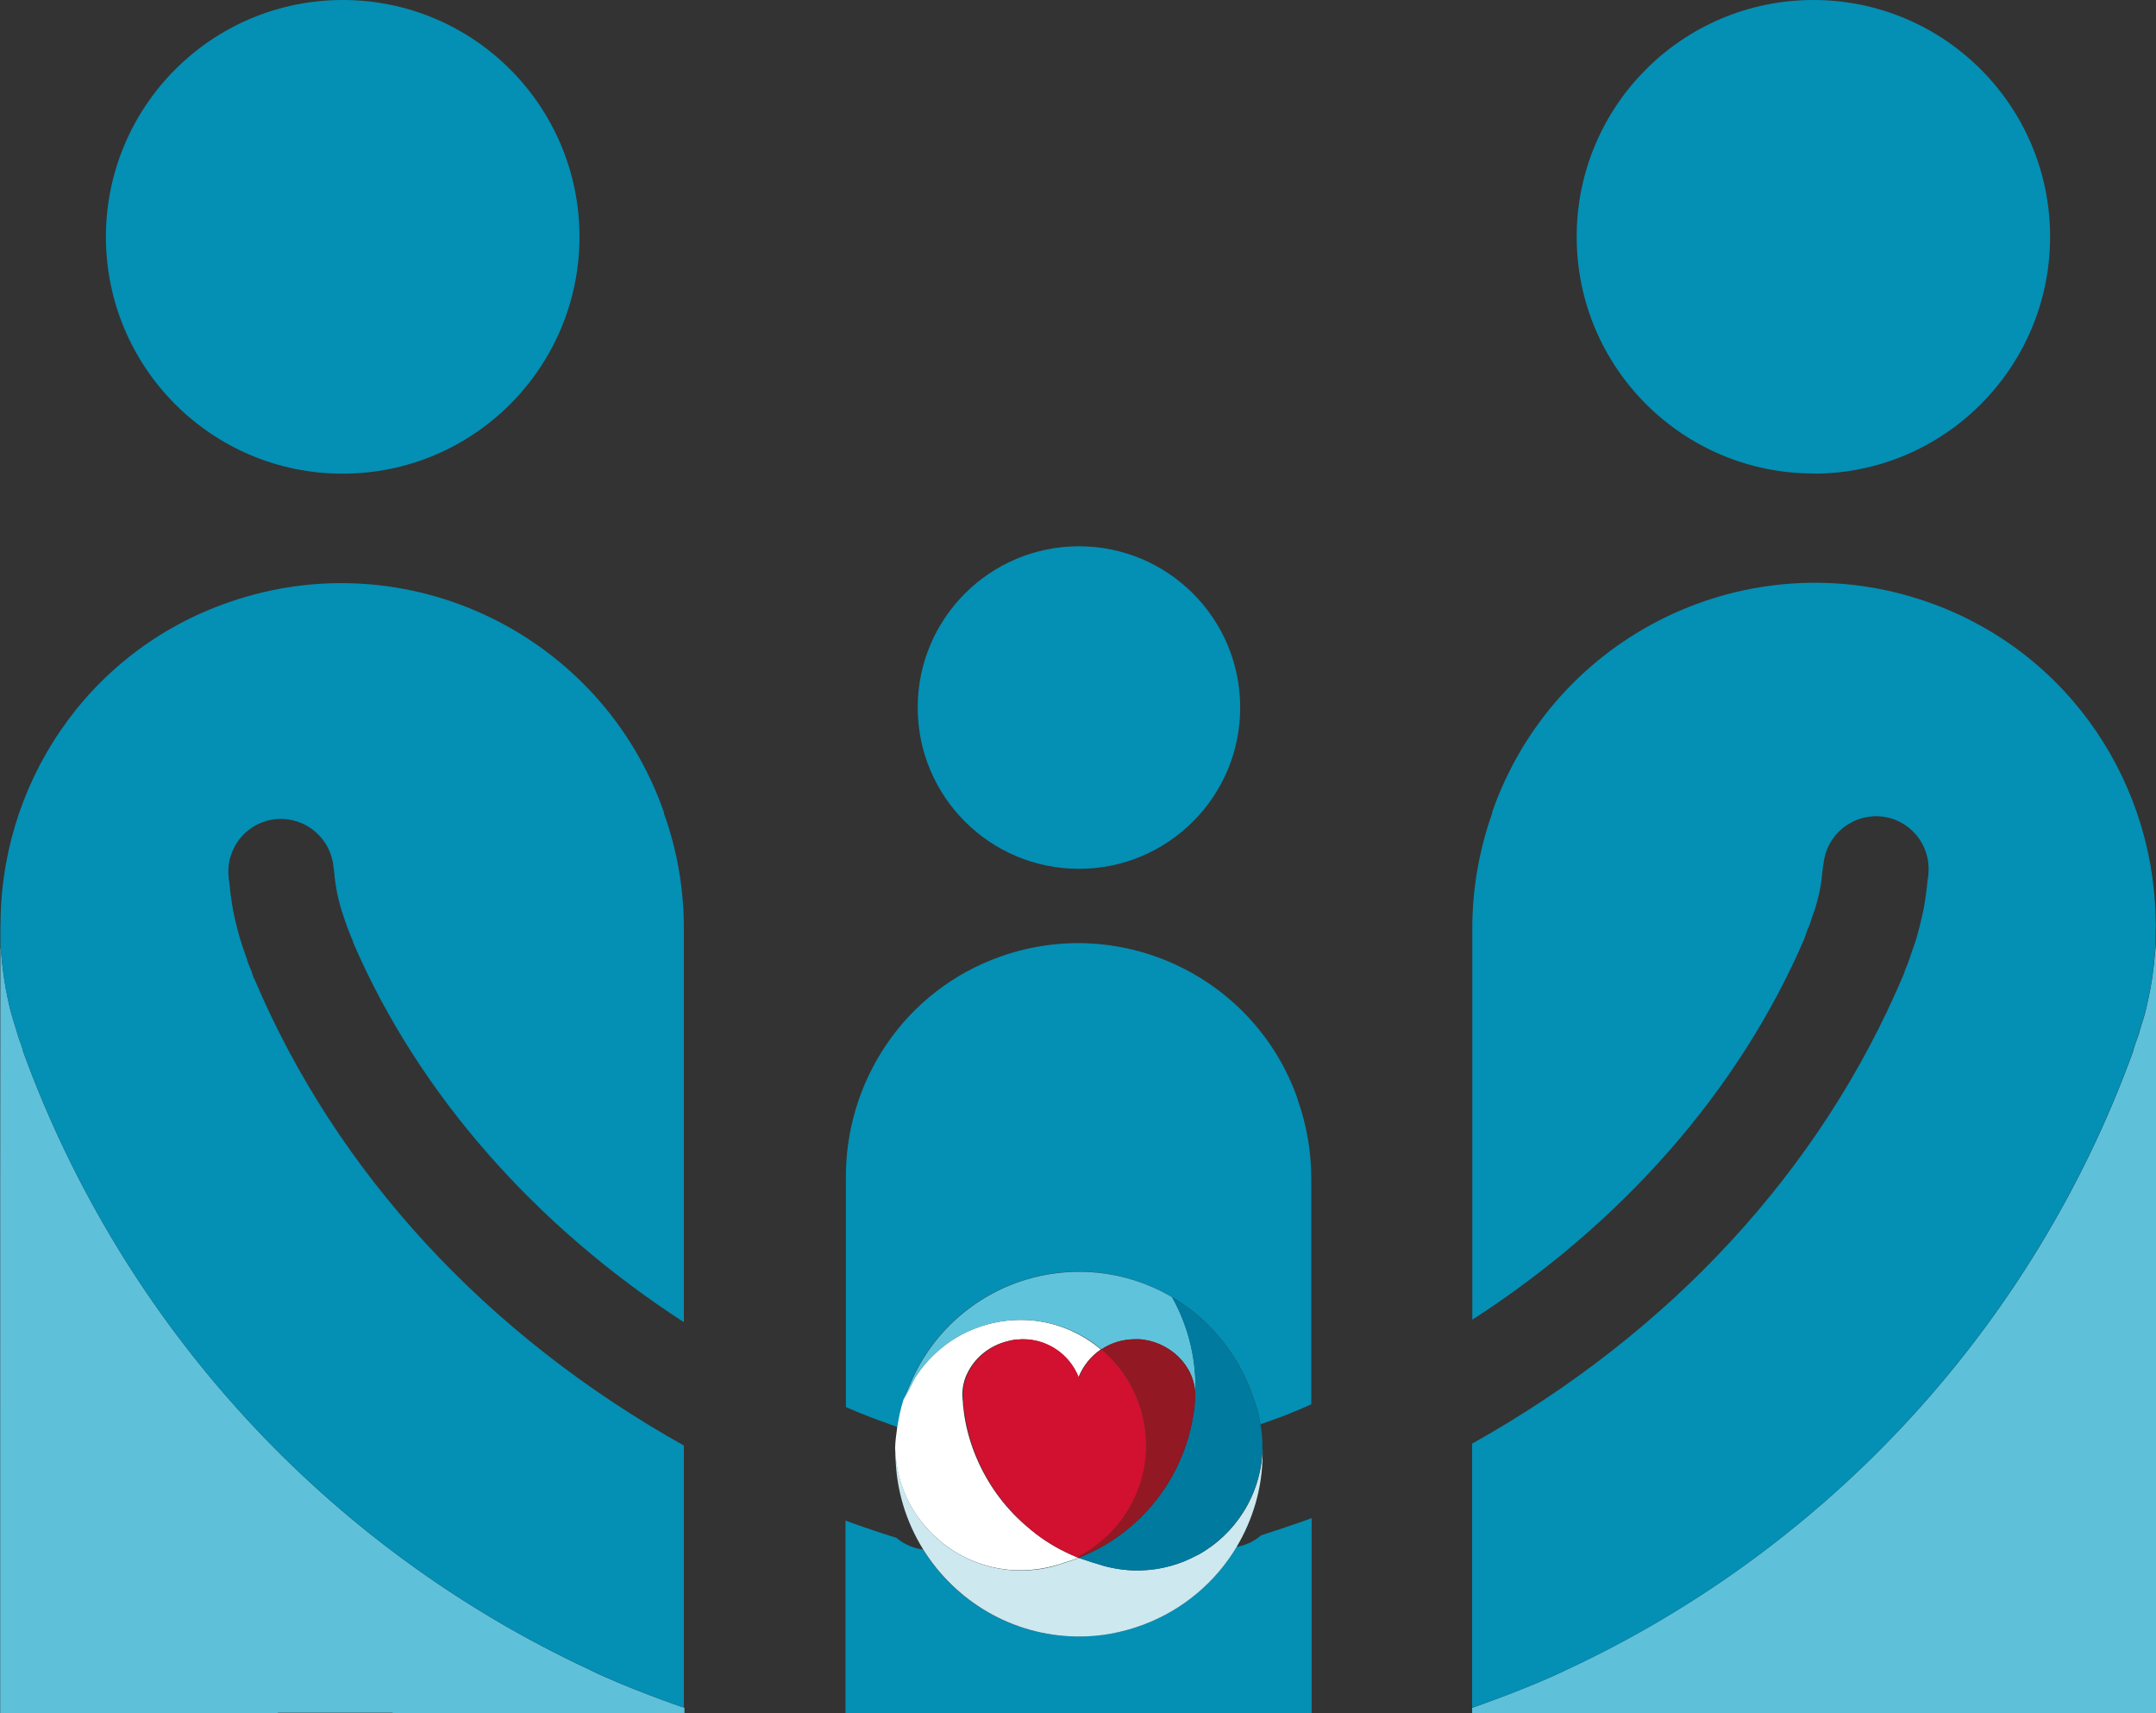
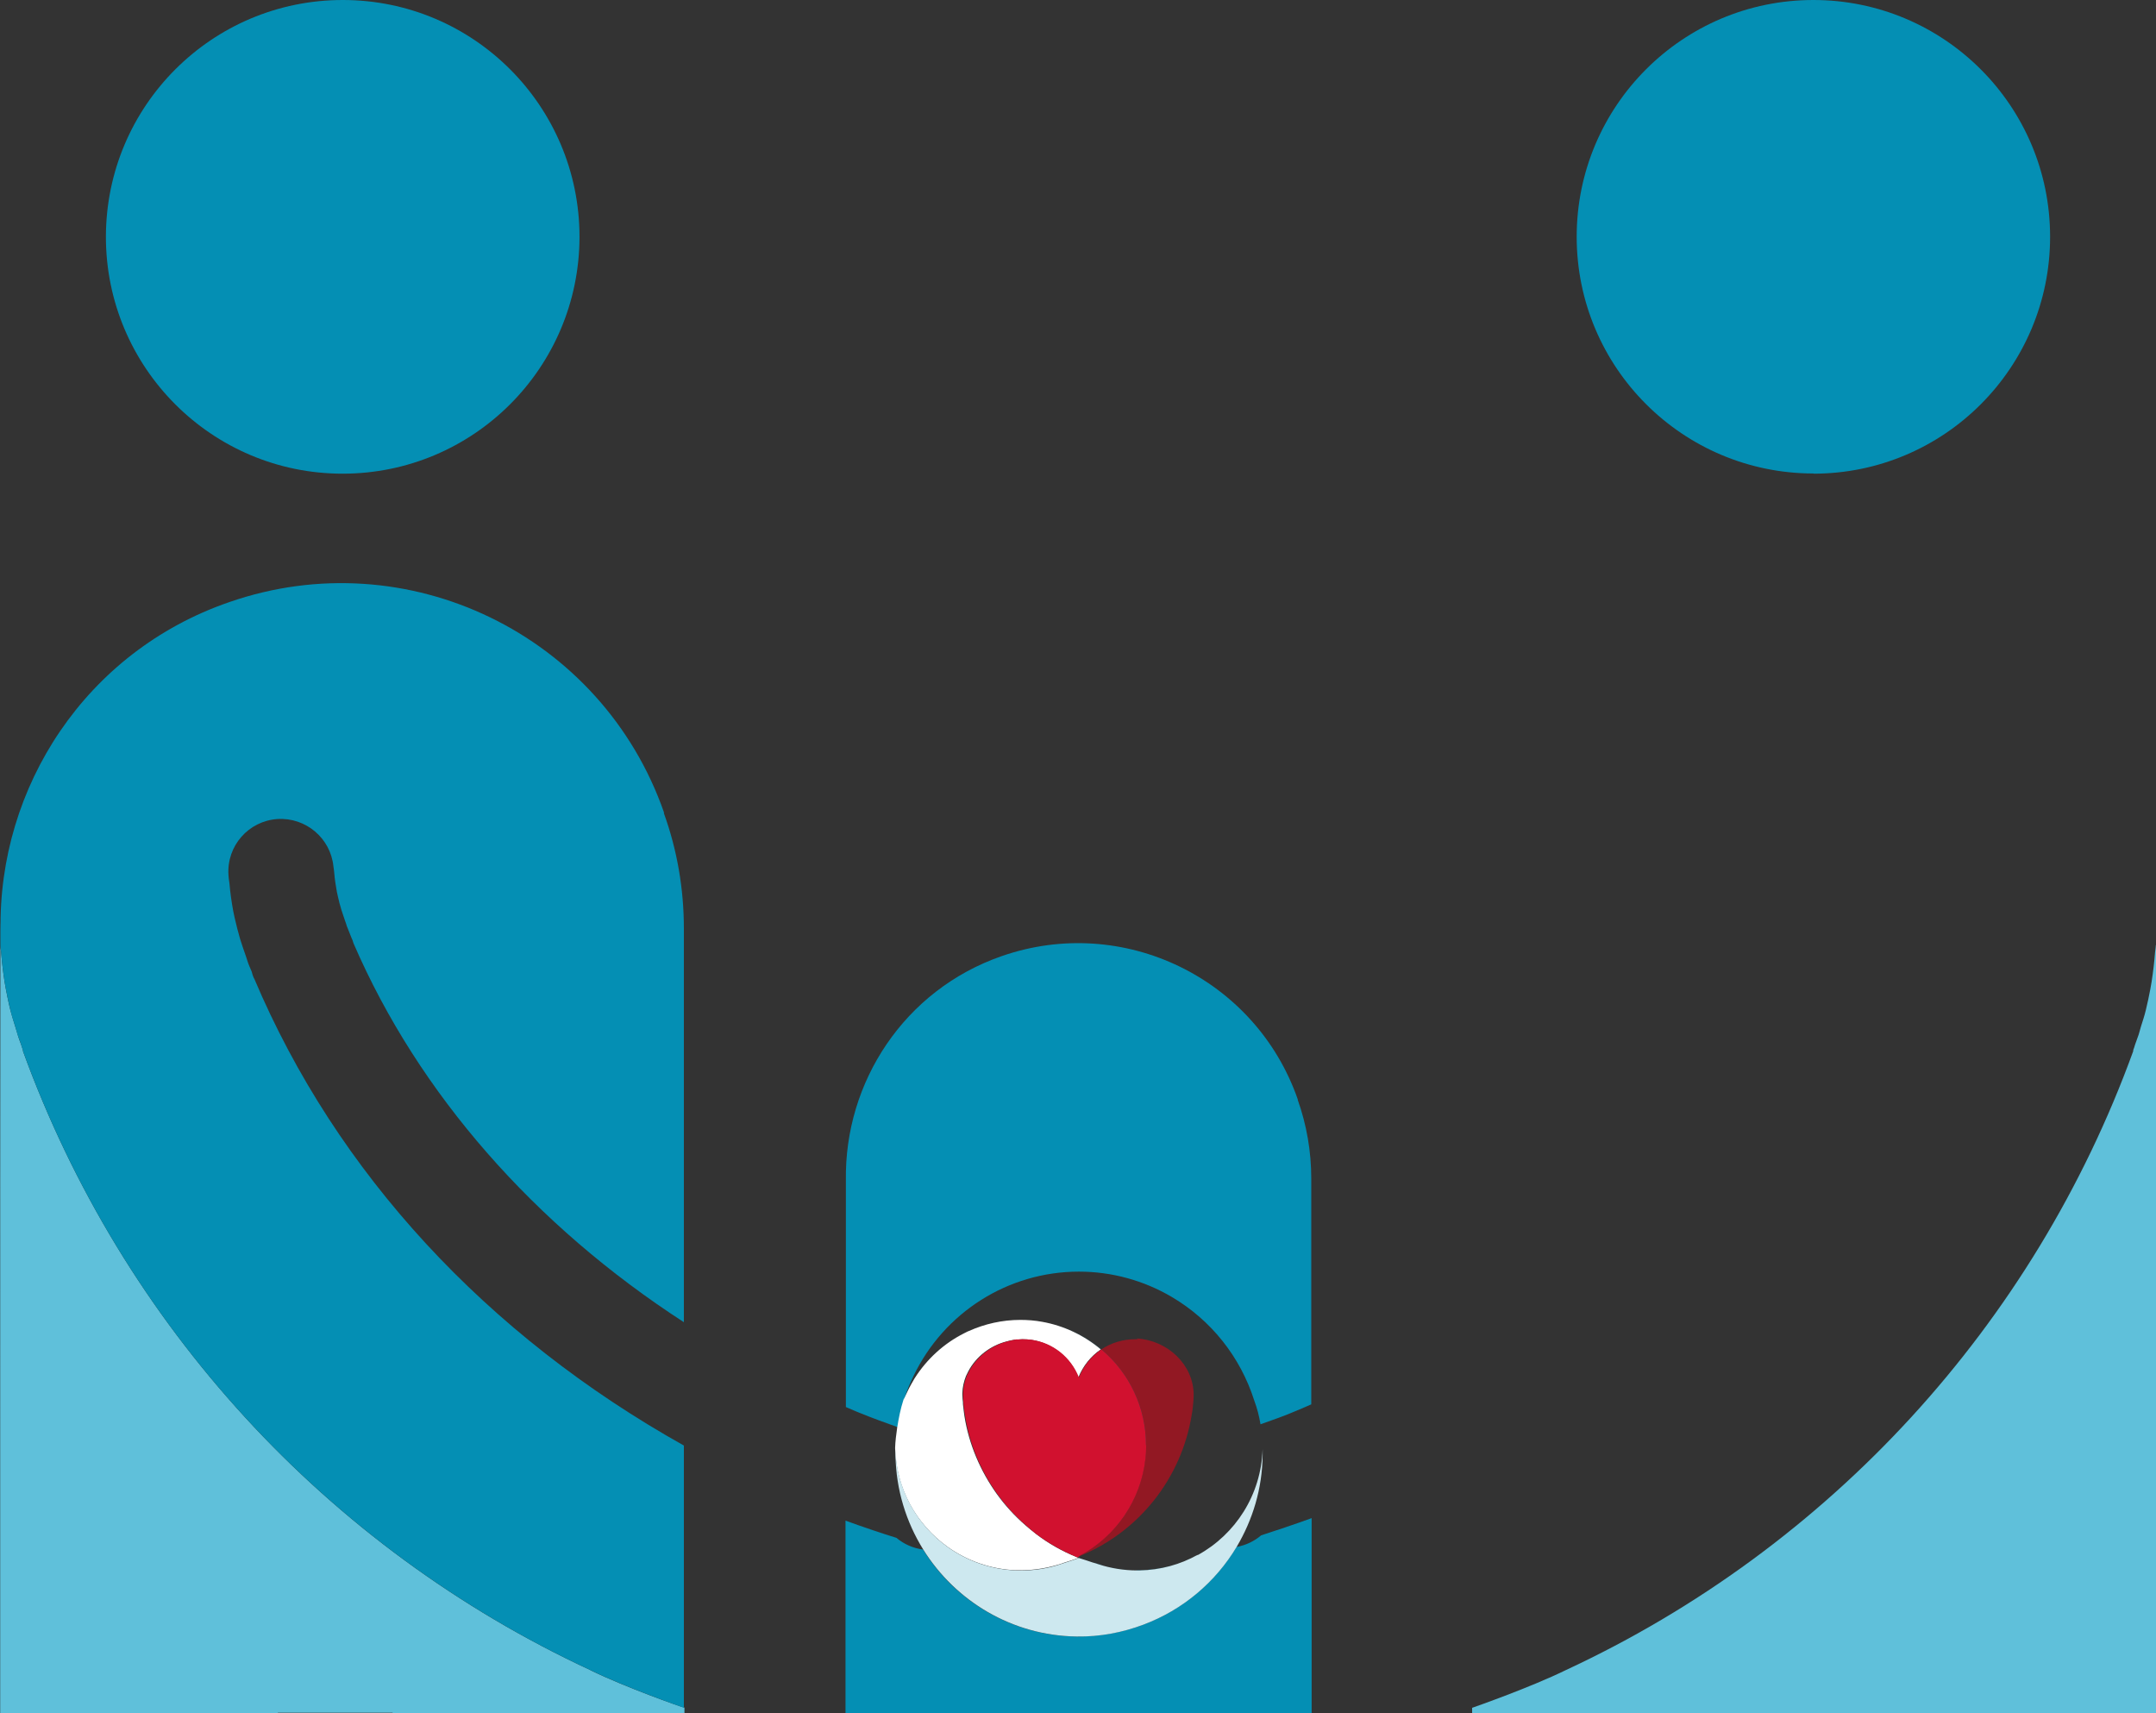
<svg xmlns="http://www.w3.org/2000/svg" id="Ebene_2" data-name="Ebene 2" viewBox="0 0 112.58 89.44">
  <rect x="0" y="0" width="112.58" height="89.44" fill="#333333" stroke="none" />
  <defs>
    <style>
      .cls-1 {
        fill: #048fb4;
      }

      .cls-2 {
        fill: #007a9e;
      }

      .cls-3 {
        fill: #fff;
      }

      .cls-4 {
        fill: #921823;
      }

      .cls-5 {
        fill: #d1112f;
      }

      .cls-6 {
        fill: #cde8ef;
      }

      .cls-7 {
        fill: #60c3dc;
      }

      .cls-8 {
        fill: #5fc0da;
      }

      .cls-9 {
        fill: none;
        stroke: #60c3dc;
        stroke-linecap: round;
        stroke-linejoin: round;
        stroke-width: 0px;
      }
    </style>
  </defs>
  <g id="Ebene_1-2" data-name="Ebene 1">
    <g>
      <path class="cls-1" d="m17.89,24.73h0c6.83,0,12.36-5.53,12.37-12.36C30.26,5.54,24.73,0,17.9,0,11.07,0,5.54,5.53,5.53,12.36c0,6.83,5.53,12.37,12.36,12.37Z" />
      <path class="cls-8" d="m30.84,87.2c-13.79-6.4-24.45-18.04-29.64-32.32v-.02s0,0,0-.01c0,0,0-.01,0-.02-.04-.1-.06-.2-.1-.3-.05-.13-.1-.26-.14-.39-.06-.18-.1-.36-.16-.53-.09-.29-.18-.58-.26-.88-.09-.35-.16-.71-.23-1.07-.02-.13-.05-.26-.07-.4-.08-.51-.14-1.02-.18-1.54-.01-.13-.04-.25-.04-.38-.01,4.13-.01,17.29-.01,32.57v7.53h14.5v-.02h5.99v.02h15.24v-.29s-.01,0-.02,0h0c-.2-.05-3.04-1.05-4.87-1.94Z" />
      <path class="cls-1" d="m94.69,24.73h0c6.83,0,12.36-5.54,12.36-12.37C107.05,5.53,101.51,0,94.69,0c-6.83,0-12.36,5.54-12.36,12.36,0,6.83,5.54,12.36,12.37,12.36Z" />
      <path class="cls-8" d="m112.57,49.34c0,.13-.03.25-.04.38-.04.52-.1,1.03-.18,1.54-.02.13-.05.27-.07.4-.07.36-.14.71-.23,1.07-.07.3-.17.59-.26.88-.06.18-.09.36-.16.53-.05.13-.09.26-.14.39-.03.1-.06.2-.1.3,0,0,0,.01,0,.02,0,0,0,0,0,.01v.02c-5.19,14.29-15.86,25.92-29.64,32.32-1.82.89-4.67,1.89-4.87,1.96h0s0-.01-.01,0v.02s0,.28,0,.28h15.24v-.02h5.99v.02h14.5v-7.53c0-15.28,0-28.44-.01-32.57Z" />
-       <path class="cls-1" d="m56.34,45.36h0c4.65,0,8.42-3.77,8.42-8.42,0-4.65-3.77-8.42-8.42-8.42-4.65,0-8.42,3.77-8.42,8.42,0,4.65,3.77,8.42,8.42,8.42Z" />
      <path class="cls-1" d="m46.88,74.51c.07-.48.17-.95.32-1.42.02-.04.04-.09.05-.13-.01.04-.03.09-.04.13.06-.15.12-.28.19-.42-.05.1-.11.2-.16.3.13-.4.29-.78.47-1.15,1.58-3.28,4.91-5.43,8.63-5.43h0c1.71,0,3.39.46,4.86,1.33,2.05,1.21,3.57,3.13,4.29,5.39h0c.15.4.26.82.33,1.25.63-.22,1.28-.45,1.81-.68.28-.11.56-.24.84-.36v-11.8c0-1.4-.24-2.79-.71-4.11h.01c-2.2-6.34-9.13-9.7-15.47-7.49-5.09,1.77-8.21,6.59-8.13,11.7,0-.09,0-.19,0-.28,0,.15,0,.42,0,.79,0,1.76,0,5.92,0,11.33.27.11.54.24.81.34.56.23,1.25.48,1.92.72Z" />
-       <path class="cls-1" d="m53.3,81.99c.73,0,1.46-.12,2.15-.35.04-.01.08-.03.12-.04.26-.08.51-.16.76-.26.12.05.25.08.38.12-.12-.04-.25-.08-.37-.13l.11-.04c3.12-1.27,5.34-4.08,5.87-7.4.05-.25.07-.51.09-.76-.01.26-.04.51-.09.76-.52,3.32-2.75,6.13-5.87,7.4l-.11.04h-.01c-.25.09-.51.18-.77.26-.04.01-.07.03-.11.04-.69.24-1.41.36-2.14.35h-.23c-1.33-.05-2.55-.49-3.57-1.22,0,0-.01,0-.02,0,1.01.73,2.24,1.17,3.57,1.22h.24Z" />
      <path class="cls-1" d="m52.07,78.02c-.86-1.19-1.46-2.58-1.7-4.08-.04-.22-.07-.42-.09-.64v-.08c-.01-.12-.02-.25-.02-.4v-.08s0,.05,0,.08c0,.13.01.27.03.4v.08c.02.22.05.43.08.64.24,1.49.83,2.87,1.69,4.06.43.6.93,1.15,1.49,1.63.18.16.36.31.55.45-.19-.14-.37-.3-.55-.46-.55-.48-1.04-1.02-1.46-1.6Z" />
      <path class="cls-1" d="m64.57,80.75c-1.11,1.86-2.82,3.3-4.87,4.07-1.09.41-2.27.63-3.5.62-3.38-.05-6.33-1.85-8-4.54-.53-.07-1.01-.29-1.39-.61-.71-.22-1.7-.55-2.66-.9v10.06h9.88s4.08-.01,4.08-.01h0s10.38.01,10.38.01v-.19h0s0-.02,0-.02v-9.98c-.93.34-1.91.66-2.64.9-.35.3-.78.51-1.26.6Z" />
      <path class="cls-1" d="m47.78,71.94c-.07.1-.11.22-.17.33.06-.11.11-.21.18-.31.64-1.01,1.53-1.82,2.58-2.35-1.05.53-1.94,1.33-2.58,2.33Z" />
      <path class="cls-1" d="m61.2,67.72c.8,1.43,1.22,3.04,1.22,4.68,0-1.64-.42-3.25-1.22-4.68Z" />
      <path class="cls-1" d="m59.37,81.99h.13c1.09-.02,2.12-.32,3.02-.81-.89.49-1.92.78-3.01.8-.02,0-.03,0-.05,0h-.09c-.69,0-1.37-.1-2.02-.32.1.03.2.05.29.07-.2-.05-.39-.1-.59-.16.1.03.19.07.29.09.65.21,1.33.32,2.02.32Z" />
      <path class="cls-1" d="m59.83,75.45h.01c0-1.93-.85-3.76-2.33-5,0,0,0,0,0,0-.88-.75-1.95-1.24-3.07-1.44,1.12.2,2.18.69,3.06,1.44,0,0,0,0,0,0,1.48,1.24,2.33,3.07,2.33,5Z" />
      <path class="cls-1" d="m56.33,71.91h0s0,0,0,0c-.42-1.06-1.37-1.8-2.47-1.96,1.1.16,2.05.9,2.46,1.96Z" />
-       <path class="cls-1" d="m112.57,48.17c0,.14,0,.28-.01.42.13-7.5-4.45-14.57-11.93-17.17-9.31-3.24-19.48,1.69-22.72,11h.02c-.69,1.94-1.05,3.98-1.05,6.03v20.45c7.84-5.06,13.93-11.98,17.33-19.87.03-.09.06-.17.09-.26.03-.09.06-.16.08-.22l.13-.31c.04-.15.08-.25.11-.35.07-.18.13-.36.19-.55.07-.24.13-.47.18-.7l.05-.23c.06-.32.1-.65.13-.98.01-.14.03-.24.05-.34,0,0,0,0,0,0,.15-1.47,1.44-2.56,2.92-2.47,1.52.1,2.66,1.41,2.56,2.93,0,.14-.03.29-.05.43-.04.44-.11.95-.2,1.46-.02.11-.04.21-.07.31,0,0-.02.1-.02.11-.08.35-.17.71-.27,1.06-.08.28-.19.57-.29.86-.07.22-.12.37-.18.52-.04.11-.08.21-.13.31-.03.12-.07.23-.12.34-4.31,10.17-12.16,18.64-22.5,24.42v13.78h0c.2-.05,3.04-1.05,4.87-1.94,13.79-6.4,24.45-18.04,29.64-32.32v-.02s0,0,0-.01c0,0,0-.01,0-.02.04-.1.06-.2.1-.3.05-.13.1-.26.14-.39.06-.18.1-.36.16-.53.09-.29.18-.58.26-.88.09-.35.16-.71.23-1.07.02-.13.05-.26.07-.4.08-.51.14-1.02.18-1.54.01-.13.04-.25.04-.38,0-.55,0-.95,0-1.17Z" />
      <path class="cls-1" d="m13.26,51.08c-.05-.12-.09-.23-.12-.36l-.12-.28c-.07-.16-.11-.31-.16-.46-.13-.37-.23-.66-.32-.95-.1-.34-.19-.69-.27-1.04,0,0-.03-.13-.03-.13-.02-.1-.04-.2-.06-.29-.09-.48-.16-.98-.2-1.46-.03-.16-.04-.3-.05-.43-.1-1.52,1.05-2.82,2.56-2.92,1.48-.09,2.77,1,2.92,2.47.02.12.03.22.04.31.03.37.08.69.14,1.02l.06.27c.04.19.1.42.17.65.06.2.13.38.19.57.04.1.07.2.1.3l.12.3c.05.13.08.21.11.28.05.1.09.21.12.32,3.4,7.86,9.47,14.74,17.25,19.78v-20.56c0-2.06-.35-4.1-1.05-6.03h.02c-3.24-9.31-13.41-14.24-22.72-11C4.48,34.02-.1,41.09.03,48.59c0-.14-.01-.28-.01-.42,0,.21,0,.62,0,1.17,0,.13.03.25.04.38.04.52.1,1.03.18,1.54.02.13.05.27.07.4.07.36.14.71.23,1.07.07.3.17.59.26.88.06.18.09.36.16.53.05.13.09.26.14.39.03.1.06.2.1.3,0,0,0,.01,0,.02,0,0,0,0,0,.01v.02c5.19,14.29,15.86,25.92,29.64,32.32,1.82.89,4.67,1.89,4.87,1.96h0v-13.69c-10.29-5.76-18.14-14.22-22.44-24.39Z" />
      <path class="cls-3" d="m53.3,81.98c.73,0,1.45-.12,2.14-.35.04-.01.07-.03.11-.04.26-.08.52-.16.77-.26l-.08-.03h0c-.78-.31-1.5-.72-2.15-1.22-.19-.14-.37-.3-.55-.45-.56-.49-1.06-1.03-1.49-1.63-.85-1.19-1.45-2.57-1.69-4.06-.03-.21-.06-.43-.08-.64v-.08c-.01-.13-.03-.26-.03-.4,0-.03,0-.05,0-.08h0c.01-.32.08-.62.19-.9.01-.03.03-.06.05-.1.36-.79,1.08-1.41,1.94-1.67.04-.01.08-.02.11-.03l.15-.04.14-.03c.06-.01.12-.02.18-.03h.09c.09,0,.18-.02.26-.02h.02c.16,0,.31.01.46.03,1.1.16,2.05.9,2.47,1.96.24-.59.64-1.1,1.17-1.46,0,0,0,0,0,0,0,0,0,0,0,0-.88-.74-1.94-1.24-3.06-1.44-.37-.07-.76-.1-1.14-.1h0c-.95,0-1.86.21-2.69.58-.05.02-.1.04-.15.07-.03.02-.06.03-.1.05-1.05.53-1.94,1.34-2.58,2.35-.06.1-.12.21-.18.31-.07.13-.15.27-.21.41-.07.14-.13.28-.19.42.01-.04.03-.09.04-.13-.02.04-.04.08-.05.13-.15.46-.24.94-.32,1.42-.05.36-.1.72-.11,1.08.05,2.13,1.12,4,2.74,5.16,1.01.72,2.24,1.17,3.57,1.22h.23Z" />
      <path class="cls-6" d="m62.53,81.18c-.9.5-1.93.79-3.02.81h-.13c-.69,0-1.37-.11-2.02-.32-.1-.03-.19-.07-.29-.09-.12-.04-.24-.08-.36-.12-.13-.04-.25-.08-.38-.12-.25.1-.51.18-.76.26-.04.01-.08.03-.12.04-.69.24-1.42.36-2.15.35h-.24c-1.33-.05-2.56-.5-3.57-1.22-1.58-1.13-2.64-2.95-2.73-5.03v.25c.03,1.8.56,3.48,1.45,4.91,1.67,2.68,4.62,4.49,8,4.54,1.23.02,2.41-.21,3.5-.62,2.05-.77,3.76-2.21,4.87-4.07.83-1.4,1.33-3.02,1.35-4.76,0-.11,0-.22,0-.33-.08,2.39-1.42,4.45-3.39,5.53Z" />
-       <path class="cls-7" d="m47.78,71.94c.64-1.01,1.54-1.81,2.58-2.33.03-.02.06-.03.1-.05.05-.02.1-.04.15-.07.83-.37,1.74-.58,2.69-.58h0c.39,0,.77.03,1.14.1,1.13.2,2.19.69,3.07,1.44,0,0,0,0,0,0,0,0,0,0,0,0,.52-.35,1.13-.53,1.76-.53h.16c1.61.08,2.99,1.36,2.99,2.95.01-.15.01-.3.01-.46,0-1.64-.42-3.25-1.22-4.68-1.47-.87-3.15-1.33-4.86-1.33h0c-3.72,0-7.05,2.14-8.63,5.43-.18.37-.34.75-.47,1.15.04-.11.11-.2.16-.3.07-.14.14-.27.21-.41.06-.11.1-.23.17-.33Z" />
      <path class="cls-9" d="m47.61,72.27c-.07.13-.15.27-.21.41" />
-       <path class="cls-2" d="m65.49,73.12c-.71-2.26-2.24-4.19-4.29-5.39.8,1.43,1.22,3.04,1.22,4.68,0,.15,0,.3-.01.46h0c0,.09,0,.18-.01.26-.01.26-.04.51-.09.76-.52,3.32-2.75,6.13-5.87,7.4l-.11.04c.12.05.25.09.37.13.12.04.24.08.36.12.19.06.39.11.59.16-.1-.02-.2-.04-.29-.07.65.21,1.33.32,2.02.32h0s.09,0,.09,0c.02,0,.03,0,.05,0,1.09-.02,2.11-.31,3.01-.8,1.97-1.08,3.31-3.14,3.39-5.53,0-.02,0-.03,0-.05v-.16c0-.37-.04-.73-.1-1.09-.07-.42-.18-.84-.33-1.25h0Z" />
-       <path class="cls-4" d="m59.43,69.92h-.16c-.62,0-1.24.18-1.76.53,0,0,0,0,0,0,1.48,1.24,2.33,3.07,2.33,5h0c0,.24-.01.48-.04.72-.24,2.16-1.53,4.06-3.46,5.07l-.1.05h0s.08.03.08.03h.01s.11-.04.11-.04c3.12-1.27,5.34-4.08,5.87-7.4.05-.25.07-.51.09-.76,0-.09.01-.17.01-.26h0c0-1.59-1.38-2.87-2.99-2.95Z" />
+       <path class="cls-4" d="m59.43,69.92h-.16c-.62,0-1.24.18-1.76.53,0,0,0,0,0,0,1.48,1.24,2.33,3.07,2.33,5h0c0,.24-.01.48-.04.72-.24,2.16-1.53,4.06-3.46,5.07l-.1.05h0h.01s.11-.04.11-.04c3.12-1.27,5.34-4.08,5.87-7.4.05-.25.07-.51.09-.76,0-.09.01-.17.01-.26h0c0-1.59-1.38-2.87-2.99-2.95Z" />
      <path class="cls-5" d="m56.35,81.24c1.92-1.01,3.22-2.91,3.46-5.07.03-.24.04-.48.04-.72h-.01c0-1.93-.85-3.76-2.33-5,0,0,0,0,0,0-.53.36-.94.87-1.17,1.46,0,0,0,0,0,.01h0c-.42-1.07-1.36-1.81-2.46-1.97-.15-.02-.3-.03-.46-.03h-.02c-.09,0-.18.01-.26.01h-.09c-.06.02-.12.02-.18.04l-.14.03-.15.04s-.08.02-.11.03c-.86.26-1.58.89-1.94,1.67-.02.03-.04.06-.05.1-.11.28-.18.58-.19.89h0v.1c0,.14,0,.27.02.4v.08c.02.22.05.42.09.64.24,1.5.84,2.89,1.7,4.08.42.59.91,1.12,1.46,1.6.18.16.36.31.55.46.65.49,1.38.9,2.15,1.22h0s0,0,0,0l.1-.05Z" />
    </g>
  </g>
</svg>